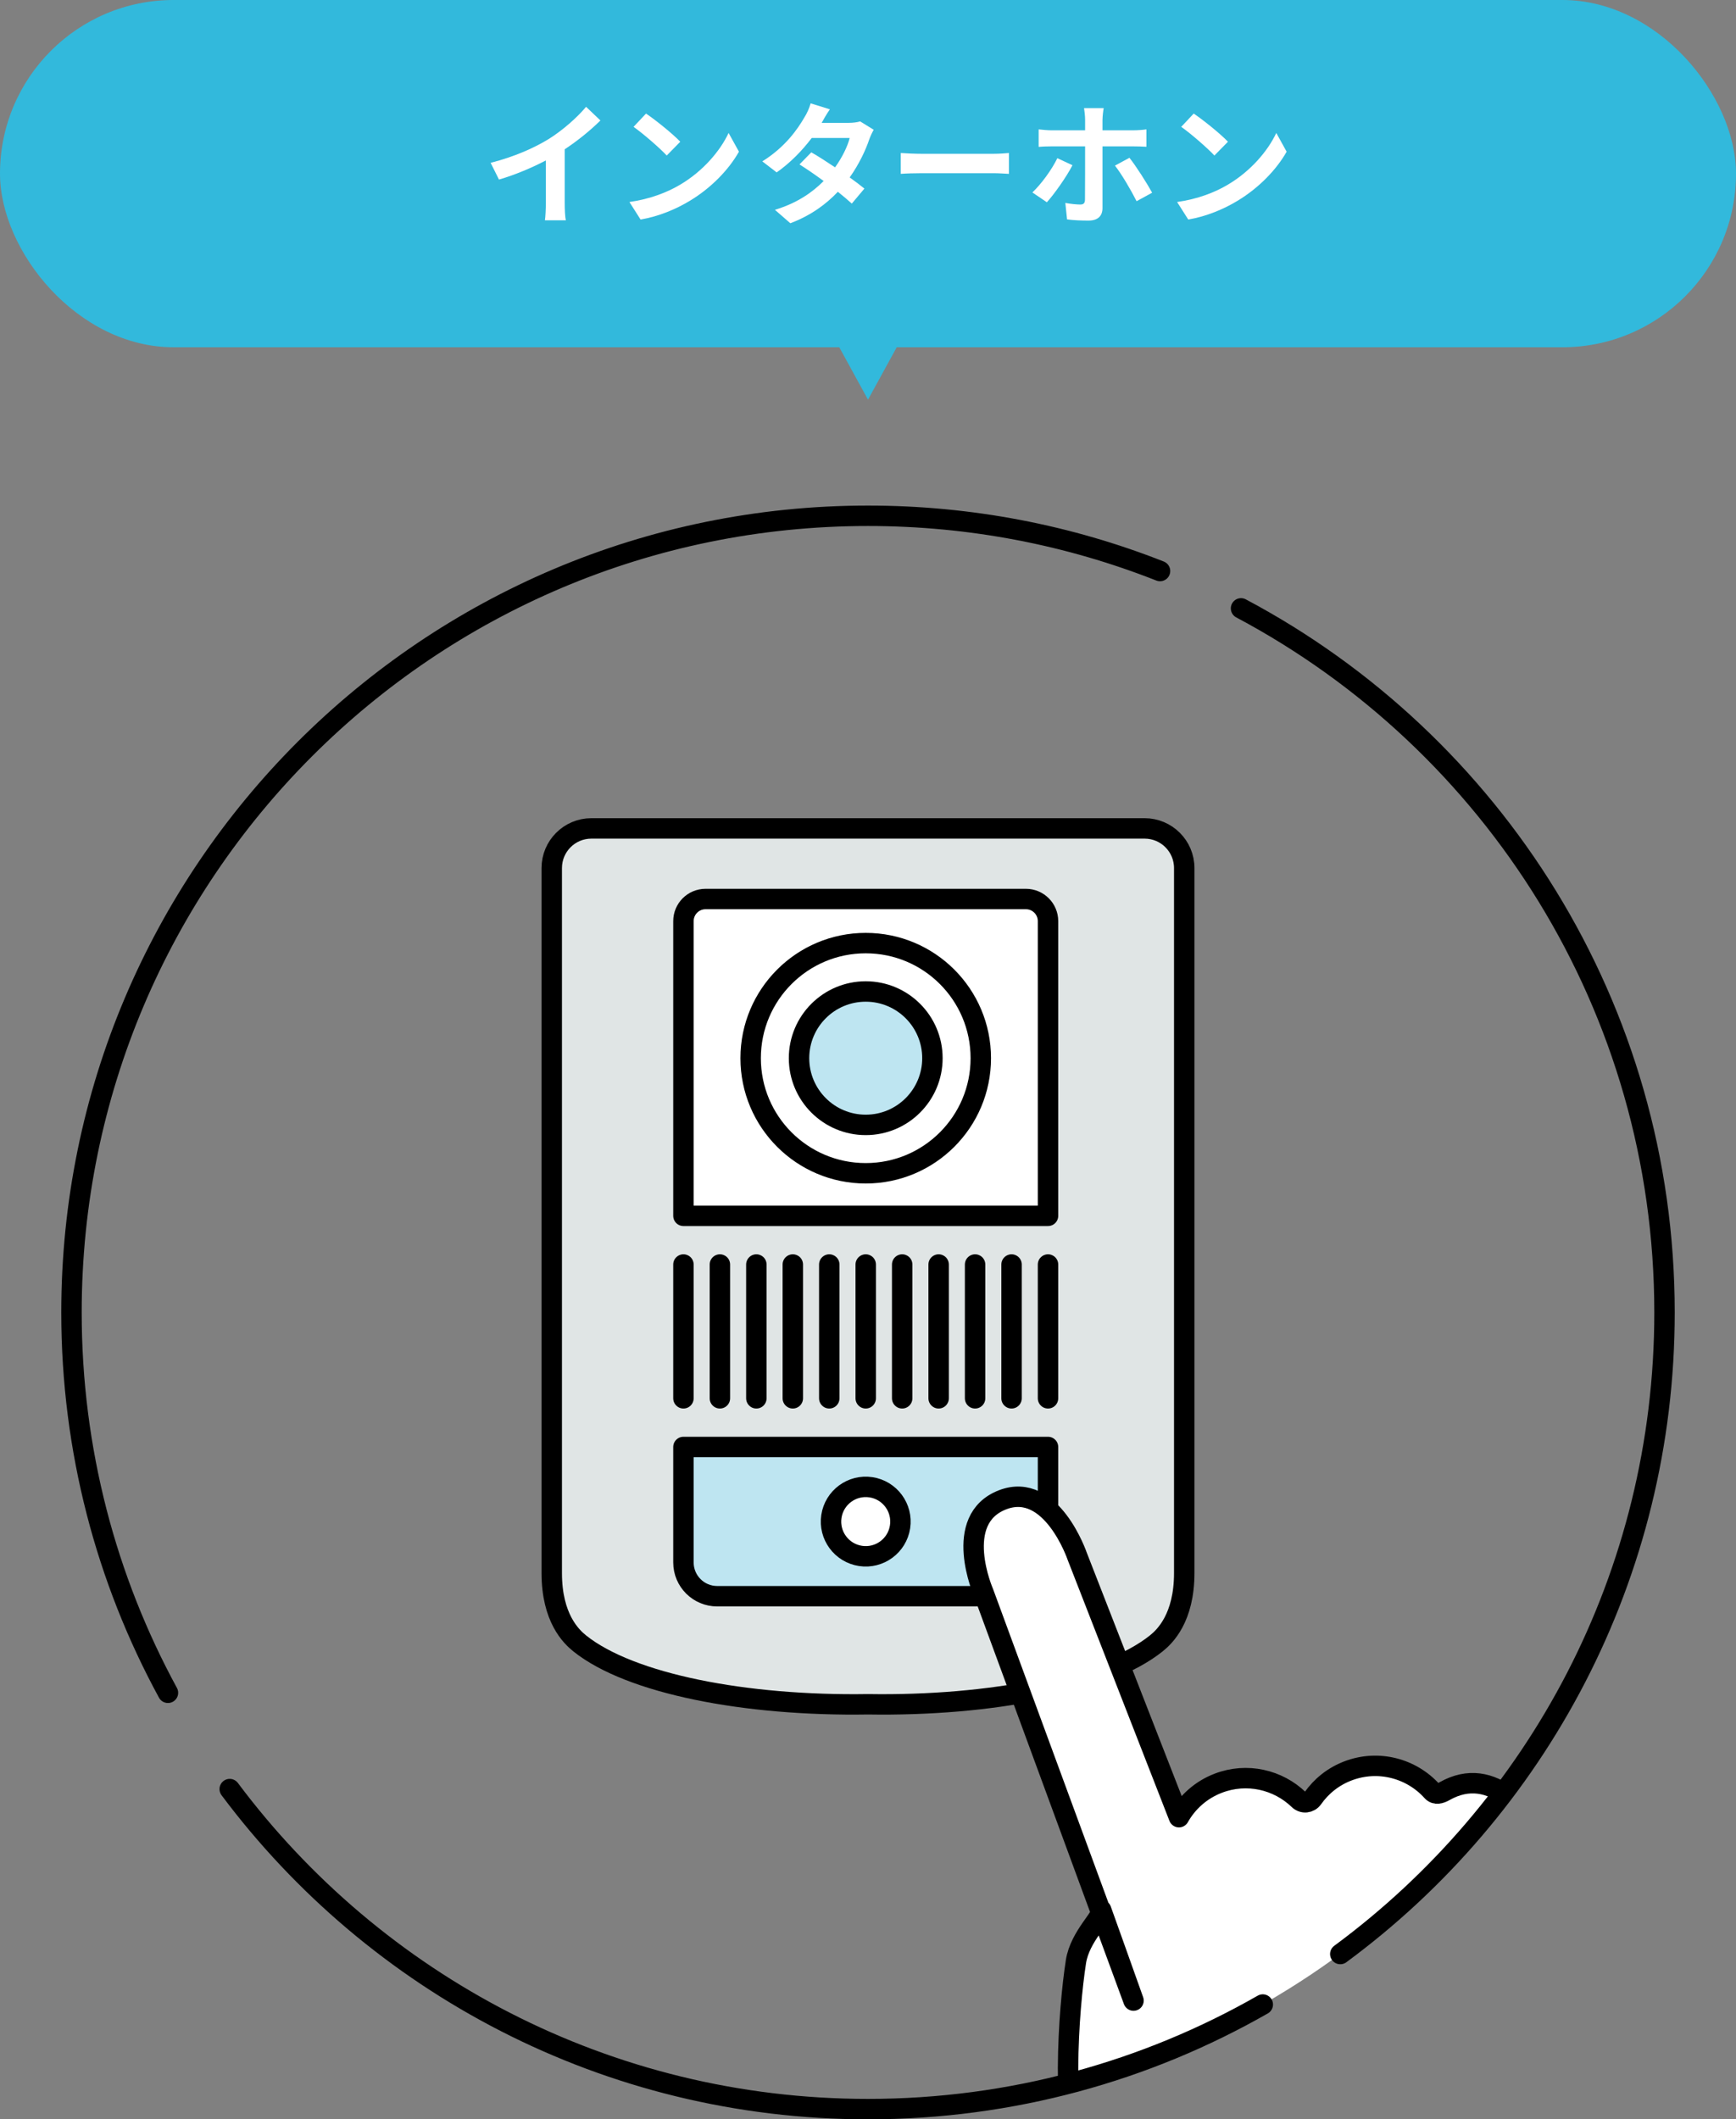
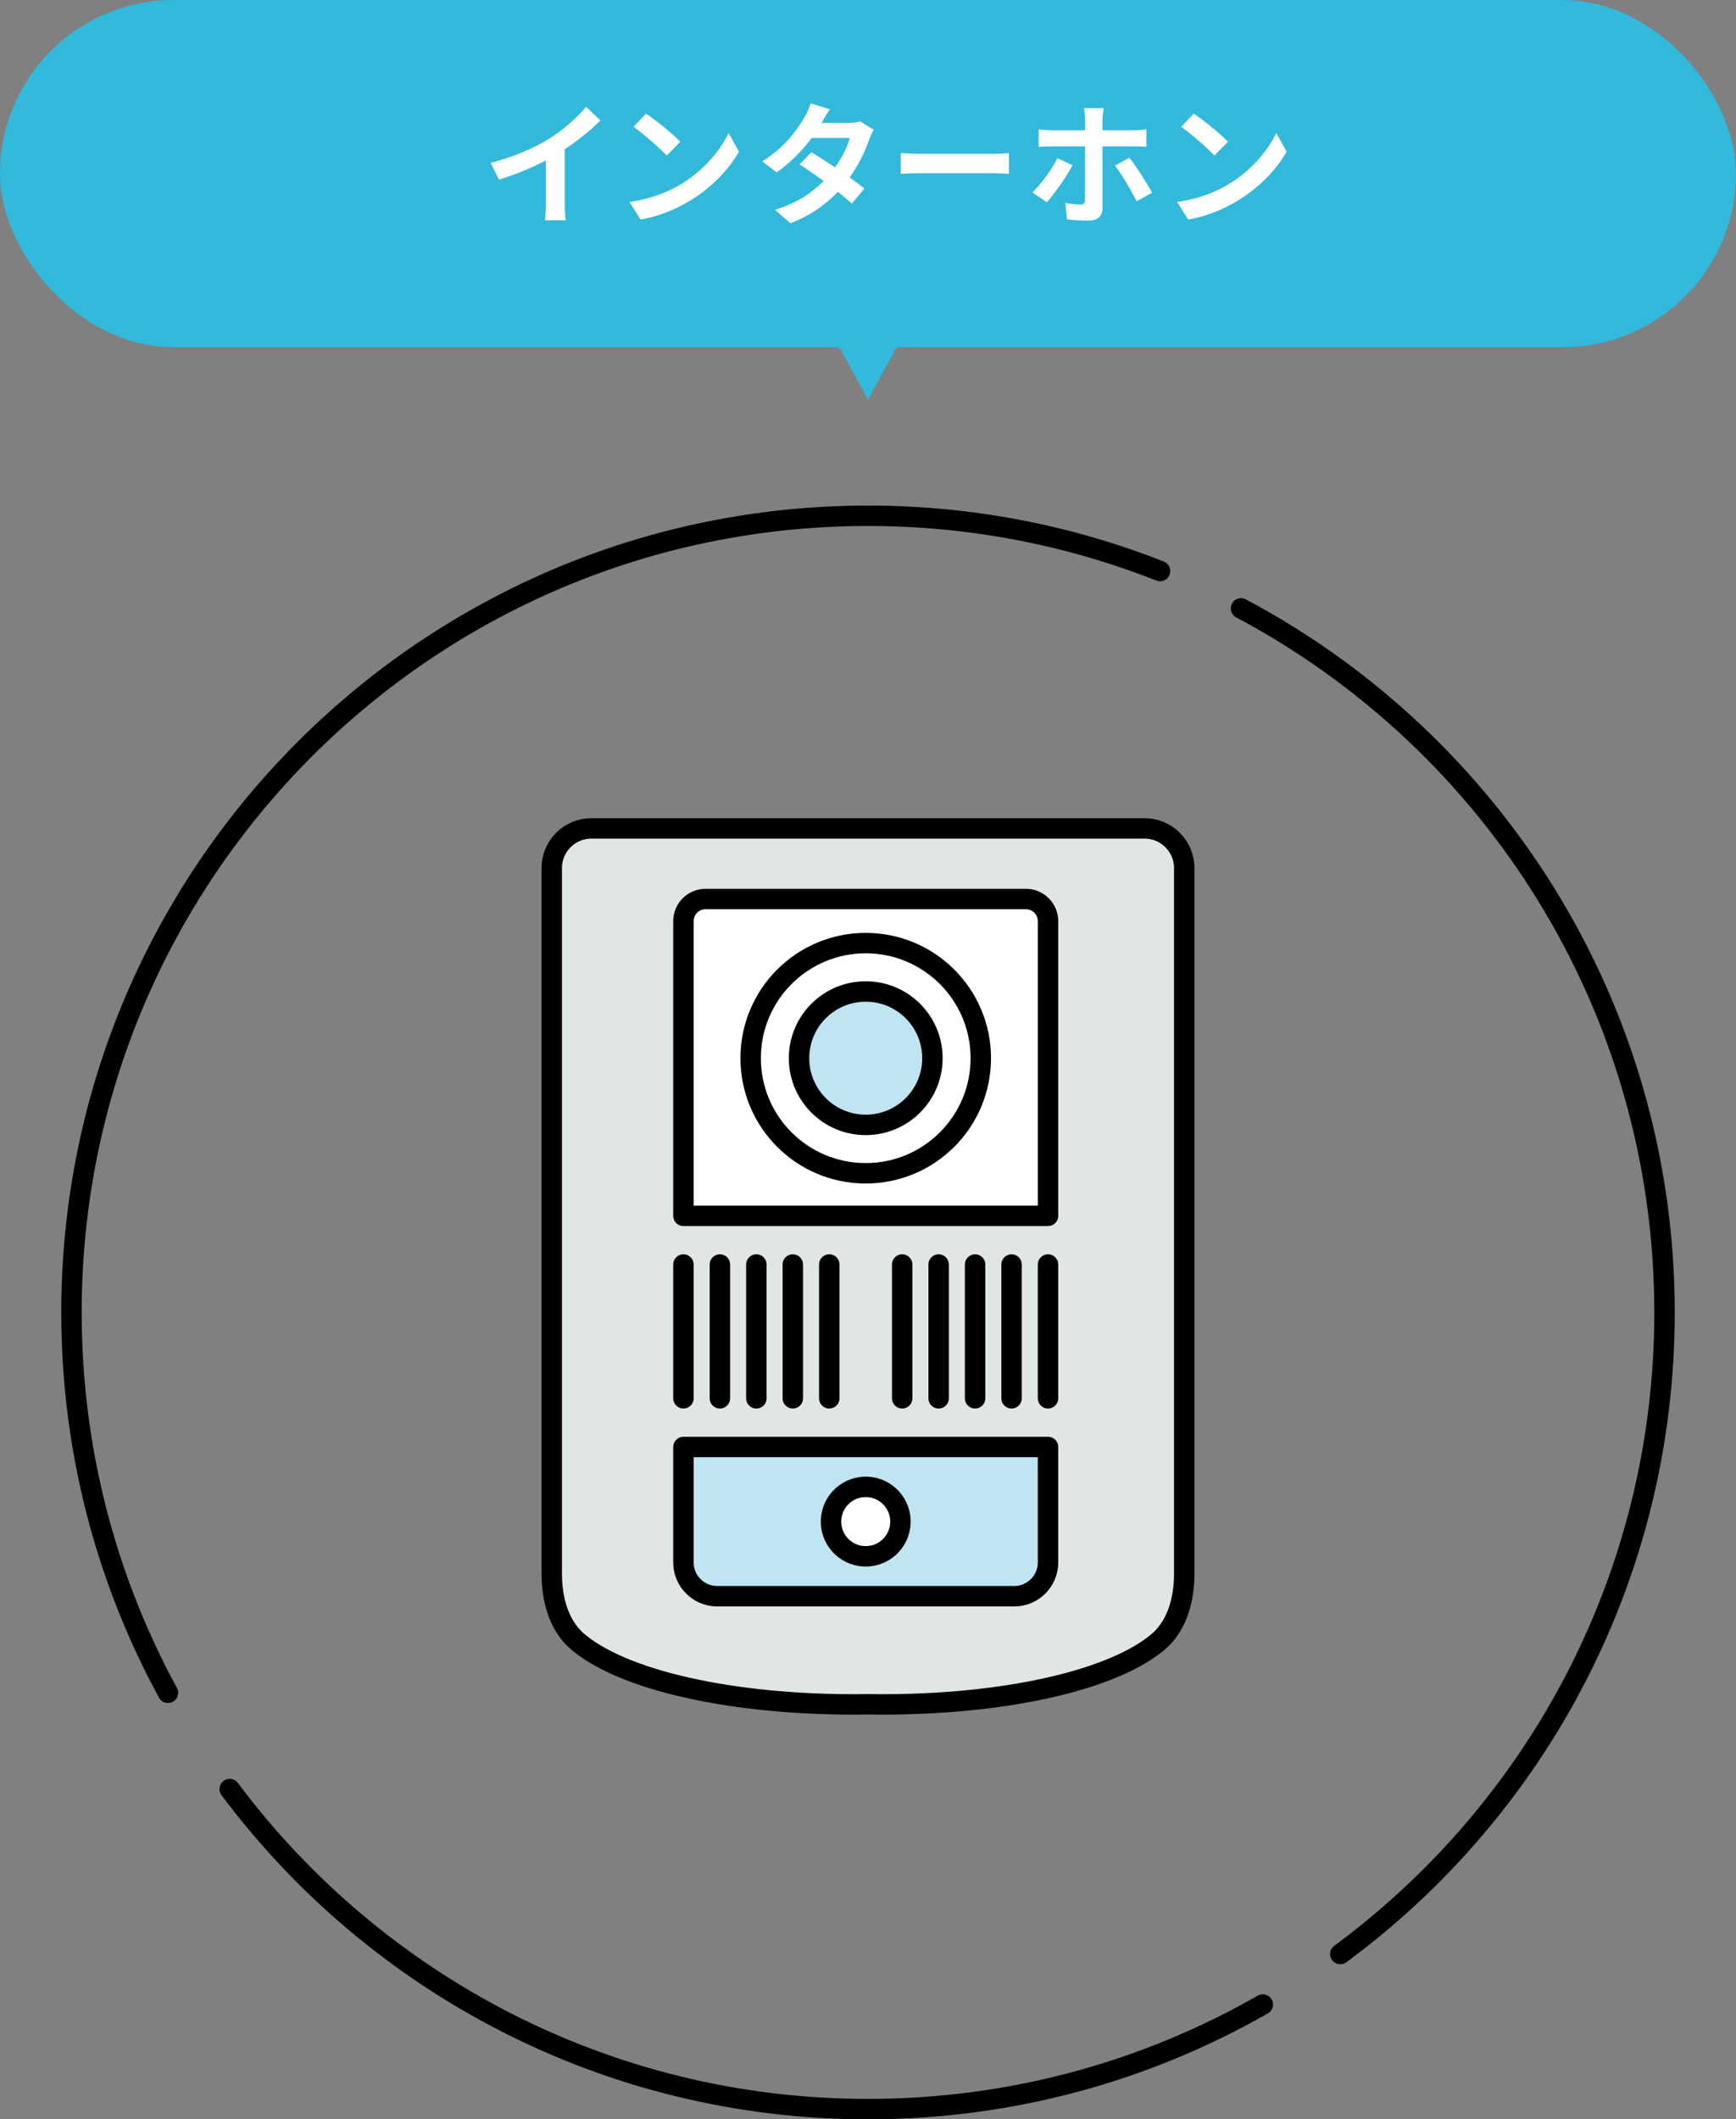
<svg xmlns="http://www.w3.org/2000/svg" id="_レイヤー_2" data-name="レイヤー_2" viewBox="0 0 170 207.5">
  <rect x="0" y="0" width="170" height="207.5" fill="#808080" stroke="none" />
  <defs>
    <style>
      .cls-1, .cls-2 {
        fill: none;
      }

      .cls-3, .cls-4, .cls-5, .cls-2 {
        stroke: #000;
        stroke-linecap: round;
        stroke-linejoin: round;
        stroke-width: 2px;
      }

      .cls-3, .cls-6 {
        fill: #fff;
      }

      .cls-4 {
        fill: #bee5f1;
      }

      .cls-5 {
        fill: #e0e5e5;
      }

      .cls-7 {
        fill: #32b9dc;
      }

      .cls-8 {
        clip-path: url(#clippath);
      }
    </style>
    <clipPath id="clippath">
-       <circle class="cls-1" cx="85" cy="128.5" r="78" />
-     </clipPath>
+       </clipPath>
  </defs>
  <g id="_メイン" data-name="メイン">
    <g>
      <g>
        <g>
          <rect class="cls-7" y="0" width="170" height="34" rx="17" ry="17" />
          <polyline class="cls-7" points="88.666 32.443 85 39.132 81.334 32.443" />
        </g>
        <g>
          <path class="cls-6" d="M53.727,13.616c1.339-.832,2.821-2.132,3.666-3.159l1.404,1.339c-.988.975-2.236,1.989-3.497,2.821v5.252c0,.572.025,1.378.117,1.703h-2.055c.052-.312.091-1.131.091-1.703v-4.16c-1.339.702-2.99,1.404-4.589,1.872l-.819-1.638c2.327-.598,4.238-1.443,5.682-2.327Z" />
          <path class="cls-6" d="M66.616,18.075c2.223-1.313,3.913-3.302,4.732-5.057l1.014,1.833c-.988,1.755-2.717,3.549-4.811,4.81-1.312.793-2.989,1.521-4.823,1.833l-1.092-1.716c2.028-.286,3.719-.949,4.979-1.703ZM66.616,13.876l-1.326,1.352c-.676-.728-2.301-2.145-3.25-2.808l1.222-1.3c.91.611,2.601,1.963,3.354,2.756Z" />
          <path class="cls-6" d="M80.462,12.03h2.64c.403,0,.845-.052,1.131-.143l1.326.819c-.143.247-.312.598-.429.923-.352,1.053-1.001,2.444-1.925,3.744.56.403,1.066.78,1.443,1.092l-1.235,1.469c-.351-.325-.832-.728-1.364-1.157-1.145,1.209-2.627,2.314-4.654,3.081l-1.509-1.313c2.249-.689,3.692-1.742,4.771-2.821-.845-.624-1.703-1.209-2.366-1.625l1.157-1.183c.689.39,1.508.923,2.327,1.469.676-.936,1.235-2.067,1.43-2.873h-3.718c-.91,1.209-2.119,2.457-3.433,3.367l-1.403-1.079c2.274-1.417,3.483-3.198,4.134-4.329.208-.312.481-.91.598-1.352l1.886.585c-.325.455-.65,1.04-.807,1.326Z" />
          <path class="cls-6" d="M90.302,15.059h6.981c.611,0,1.183-.052,1.521-.078v2.041c-.312-.013-.975-.065-1.521-.065h-6.981c-.741,0-1.612.026-2.093.065v-2.041c.468.039,1.417.078,2.093.078Z" />
          <path class="cls-6" d="M102.515,19.804l-1.417-.962c.871-.819,1.911-2.249,2.444-3.354l1.482.689c-.599,1.157-1.808,2.86-2.51,3.627ZM107.962,11.718v1.04h3.017c.377,0,.936-.039,1.287-.091v1.703c-.403-.026-.91-.039-1.274-.039h-3.029v6.045c0,.754-.441,1.222-1.365,1.222-.688,0-1.456-.026-2.105-.117l-.169-1.612c.559.104,1.131.156,1.456.156.338,0,.455-.13.468-.468.013-.481.013-4.602.013-5.213v-.013h-3.302c-.39,0-.884.013-1.248.052v-1.716c.39.039.845.091,1.248.091h3.302v-1.04c0-.338-.064-.91-.104-1.131h1.924c-.039.182-.117.806-.117,1.131ZM112.824,18.868l-1.521.832c-.56-1.105-1.482-2.678-2.119-3.484l1.417-.767c.663.832,1.703,2.47,2.223,3.419Z" />
          <path class="cls-6" d="M120.249,18.075c2.223-1.313,3.913-3.302,4.732-5.057l1.014,1.833c-.988,1.755-2.717,3.549-4.811,4.81-1.312.793-2.989,1.521-4.823,1.833l-1.092-1.716c2.028-.286,3.719-.949,4.979-1.703ZM120.249,13.876l-1.326,1.352c-.676-.728-2.301-2.145-3.25-2.808l1.222-1.3c.91.611,2.601,1.963,3.354,2.756Z" />
        </g>
      </g>
      <g>
        <g>
          <path class="cls-5" d="M57.914,81.108c-2.145,0-3.884,1.739-3.884,3.884,0,0,0,66.362,0,69.016,0,4.424,1.914,6.235,2.749,6.903,4.946,3.95,16.212,6.146,28.219,5.952h.003c12.007.194,23.273-2.002,28.219-5.952.835-.667,2.749-2.478,2.749-6.903v-69.016c0-2.145-1.739-3.884-3.884-3.884h-54.171Z" />
          <path class="cls-3" d="M100.461,88.021h-31.368c-1.197,0-2.166.97-2.166,2.166v28.854h35.701v-28.854c0-1.197-.97-2.166-2.166-2.166Z" />
          <path class="cls-4" d="M66.927,141.672h35.701v11.307c0,1.825-1.48,3.305-3.305,3.305h-29.091c-1.825,0-3.305-1.48-3.305-3.305v-11.307Z" />
          <circle class="cls-3" cx="84.777" cy="103.606" r="11.269" />
          <circle class="cls-4" cx="84.777" cy="103.606" r="6.531" />
          <g>
            <line class="cls-2" x1="66.927" y1="136.906" x2="66.927" y2="123.807" />
            <line class="cls-2" x1="70.497" y1="136.906" x2="70.497" y2="123.807" />
            <line class="cls-2" x1="74.067" y1="136.906" x2="74.067" y2="123.807" />
            <line class="cls-2" x1="77.637" y1="136.906" x2="77.637" y2="123.807" />
            <line class="cls-2" x1="81.207" y1="136.906" x2="81.207" y2="123.807" />
-             <line class="cls-2" x1="84.777" y1="136.906" x2="84.777" y2="123.807" />
            <line class="cls-2" x1="88.347" y1="136.906" x2="88.347" y2="123.807" />
            <line class="cls-2" x1="91.917" y1="136.906" x2="91.917" y2="123.807" />
            <line class="cls-2" x1="95.487" y1="136.906" x2="95.487" y2="123.807" />
            <line class="cls-2" x1="99.058" y1="136.906" x2="99.058" y2="123.807" />
            <line class="cls-2" x1="102.628" y1="136.906" x2="102.628" y2="123.807" />
          </g>
          <circle class="cls-3" cx="84.777" cy="148.978" r="3.4" transform="translate(-75.22 210.479) rotate(-81.384)" />
        </g>
        <g class="cls-8">
          <path class="cls-3" d="M132.377,250.17s-2.579-6.949-3.75-10.002c-3.58-9.335-19.581-20.541-22.602-27.208-2.216-4.89-1.385-16.245-.663-20.89.395-2.542,2.703-4.402,2.472-5.069.029.082,2.654,7.413,3.167,8.874l-14.691-39.949s-3.135-7.164,1.877-9.086c4.799-1.84,7.306,5.546,7.306,5.546l9.959,25.532c.826-1.471,2.15-2.674,3.848-3.325,2.807-1.076,5.858-.348,7.886,1.611.405.391,1.047.327,1.37-.133.825-1.175,1.992-2.127,3.434-2.68,2.98-1.143,6.235-.252,8.249,1.986.336.374.8.231,1.239-.016,9.247-5.206,15.755,17.402,16.635,24.269,1.217,9.498-2.216,19.418.362,28.579l4.25,11.938" />
        </g>
        <g>
          <path class="cls-2" d="M16.447,165.739c-6.024-11.066-9.447-23.753-9.447-37.239,0-43.078,34.922-78,78-78,10.095,0,19.742,1.918,28.597,5.409" />
          <path class="cls-2" d="M123.66,196.26c-11.396,6.516-24.593,10.24-38.66,10.24-25.578,0-48.281-12.312-62.505-31.333" />
          <path class="cls-2" d="M121.529,59.565c24.67,13.1,41.471,39.056,41.471,68.935,0,25.765-12.493,48.613-31.751,62.816" />
        </g>
      </g>
    </g>
  </g>
</svg>